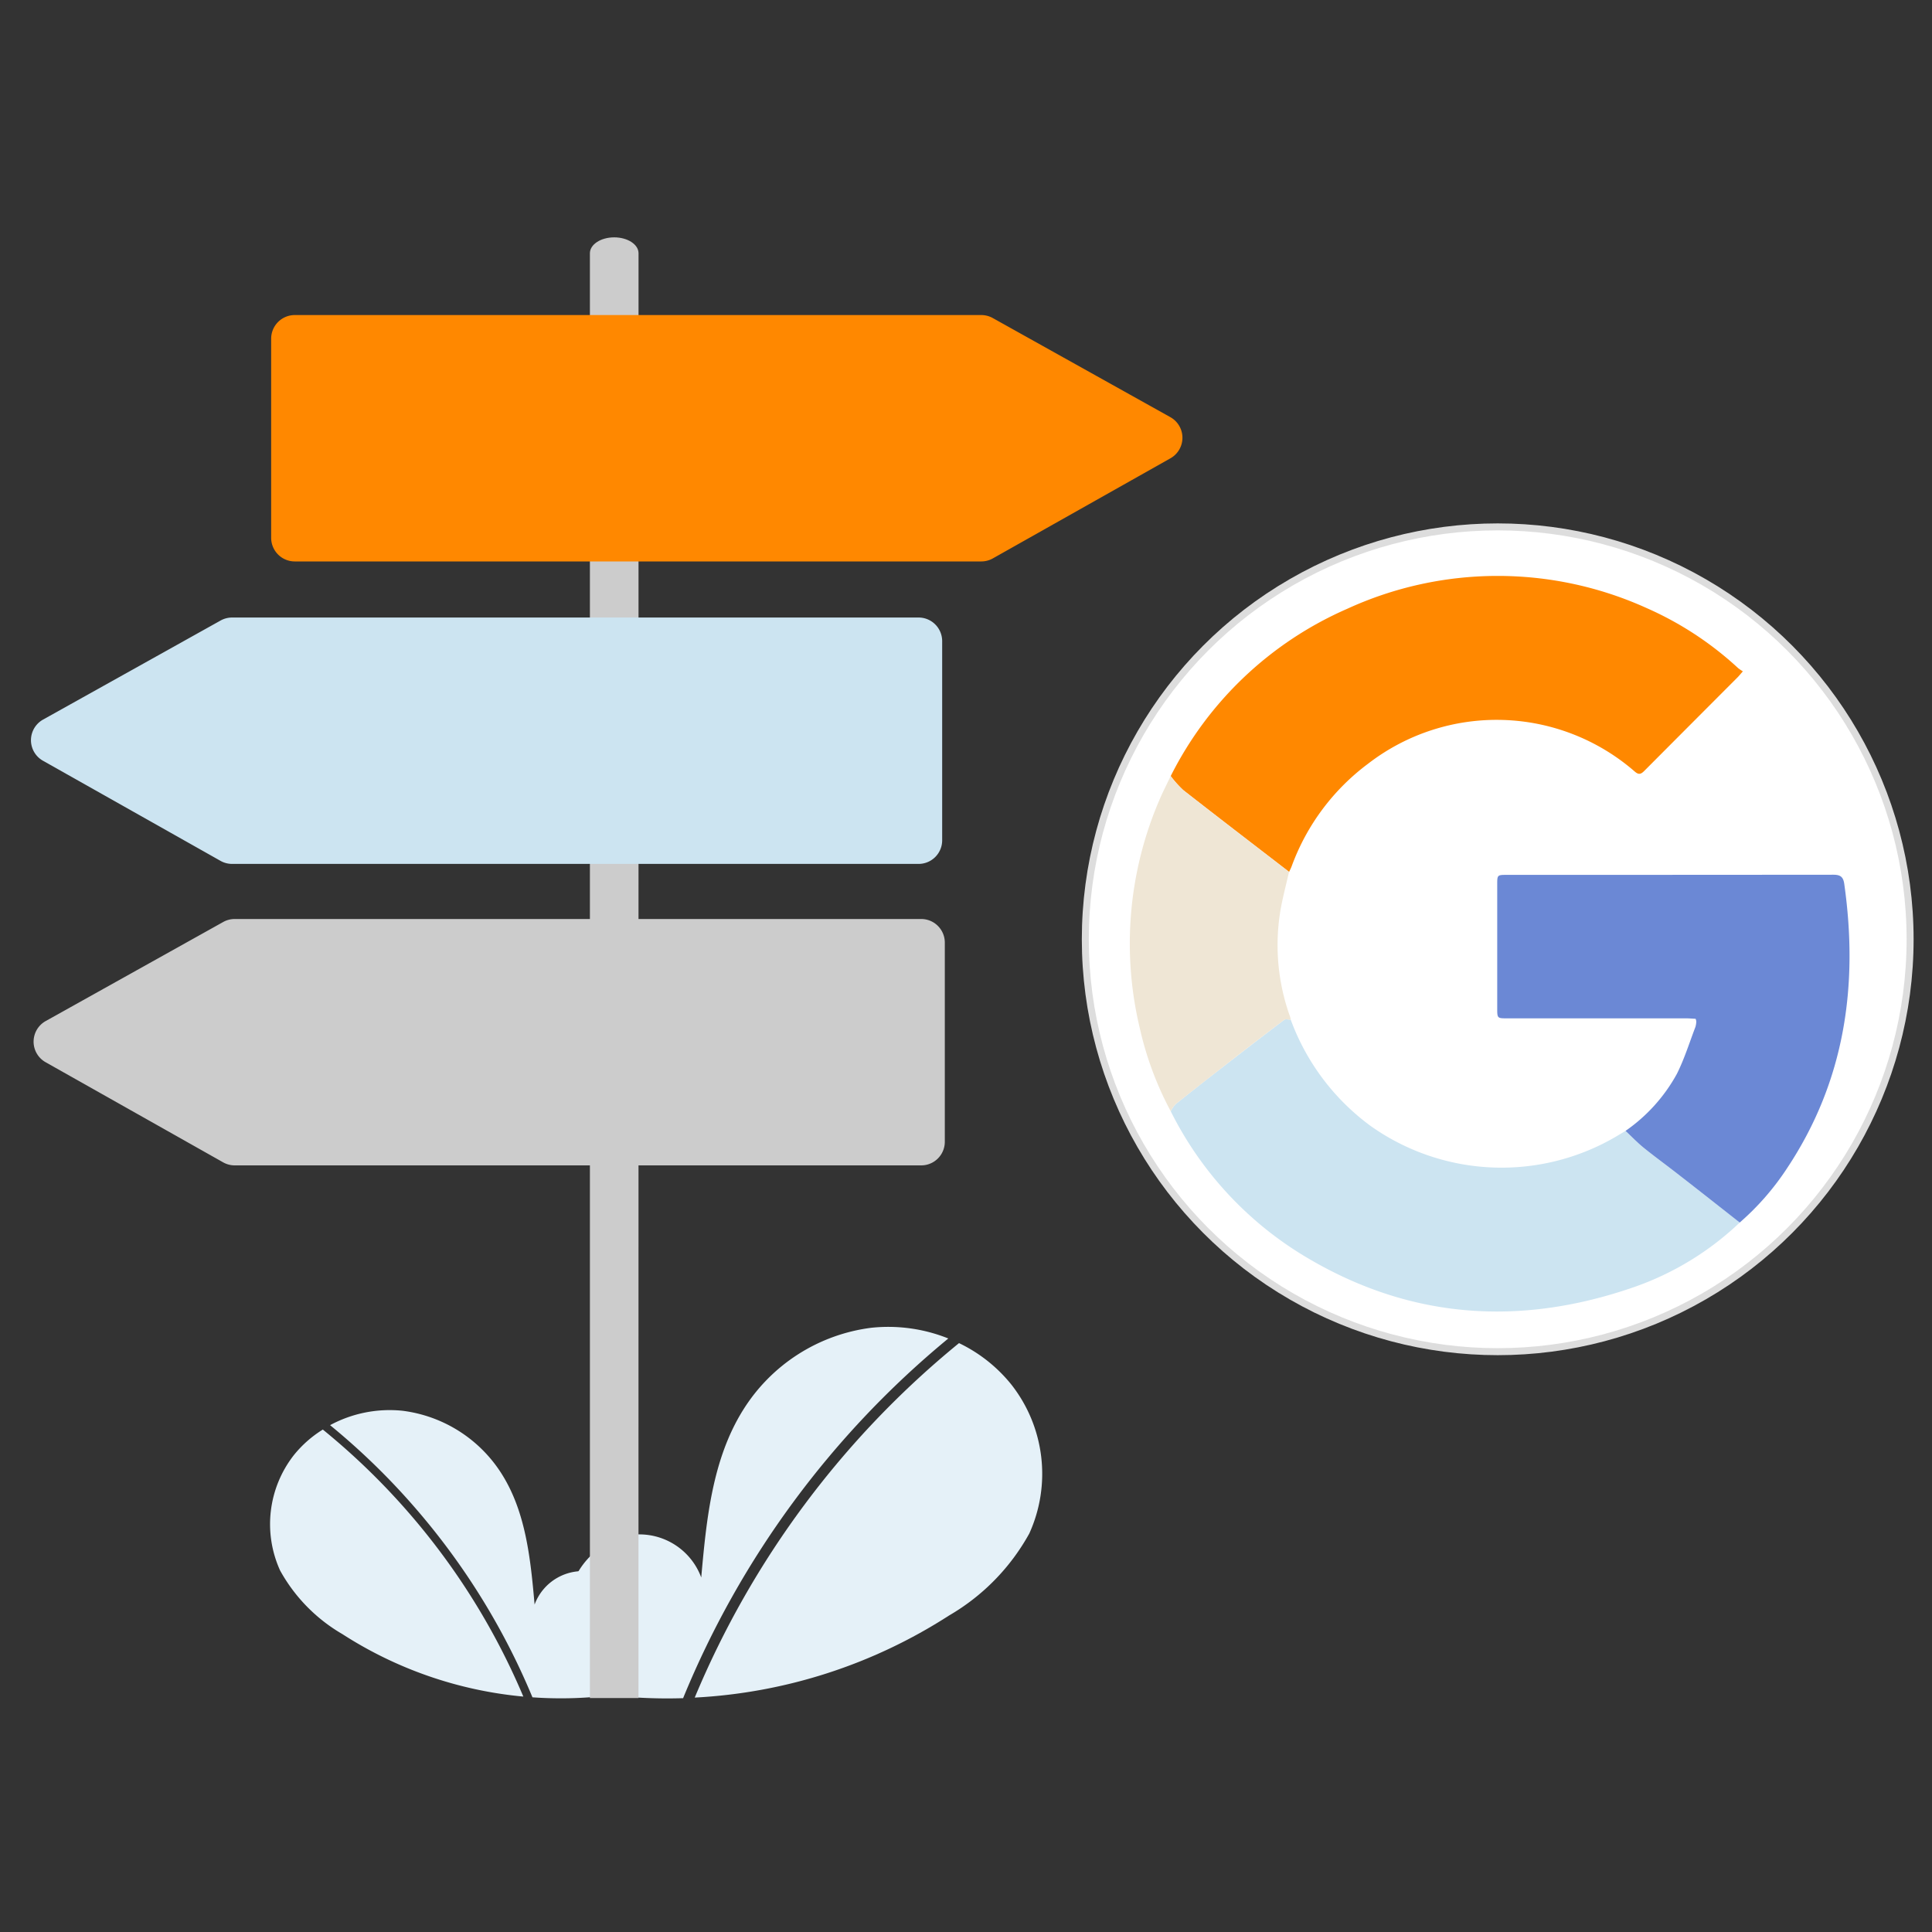
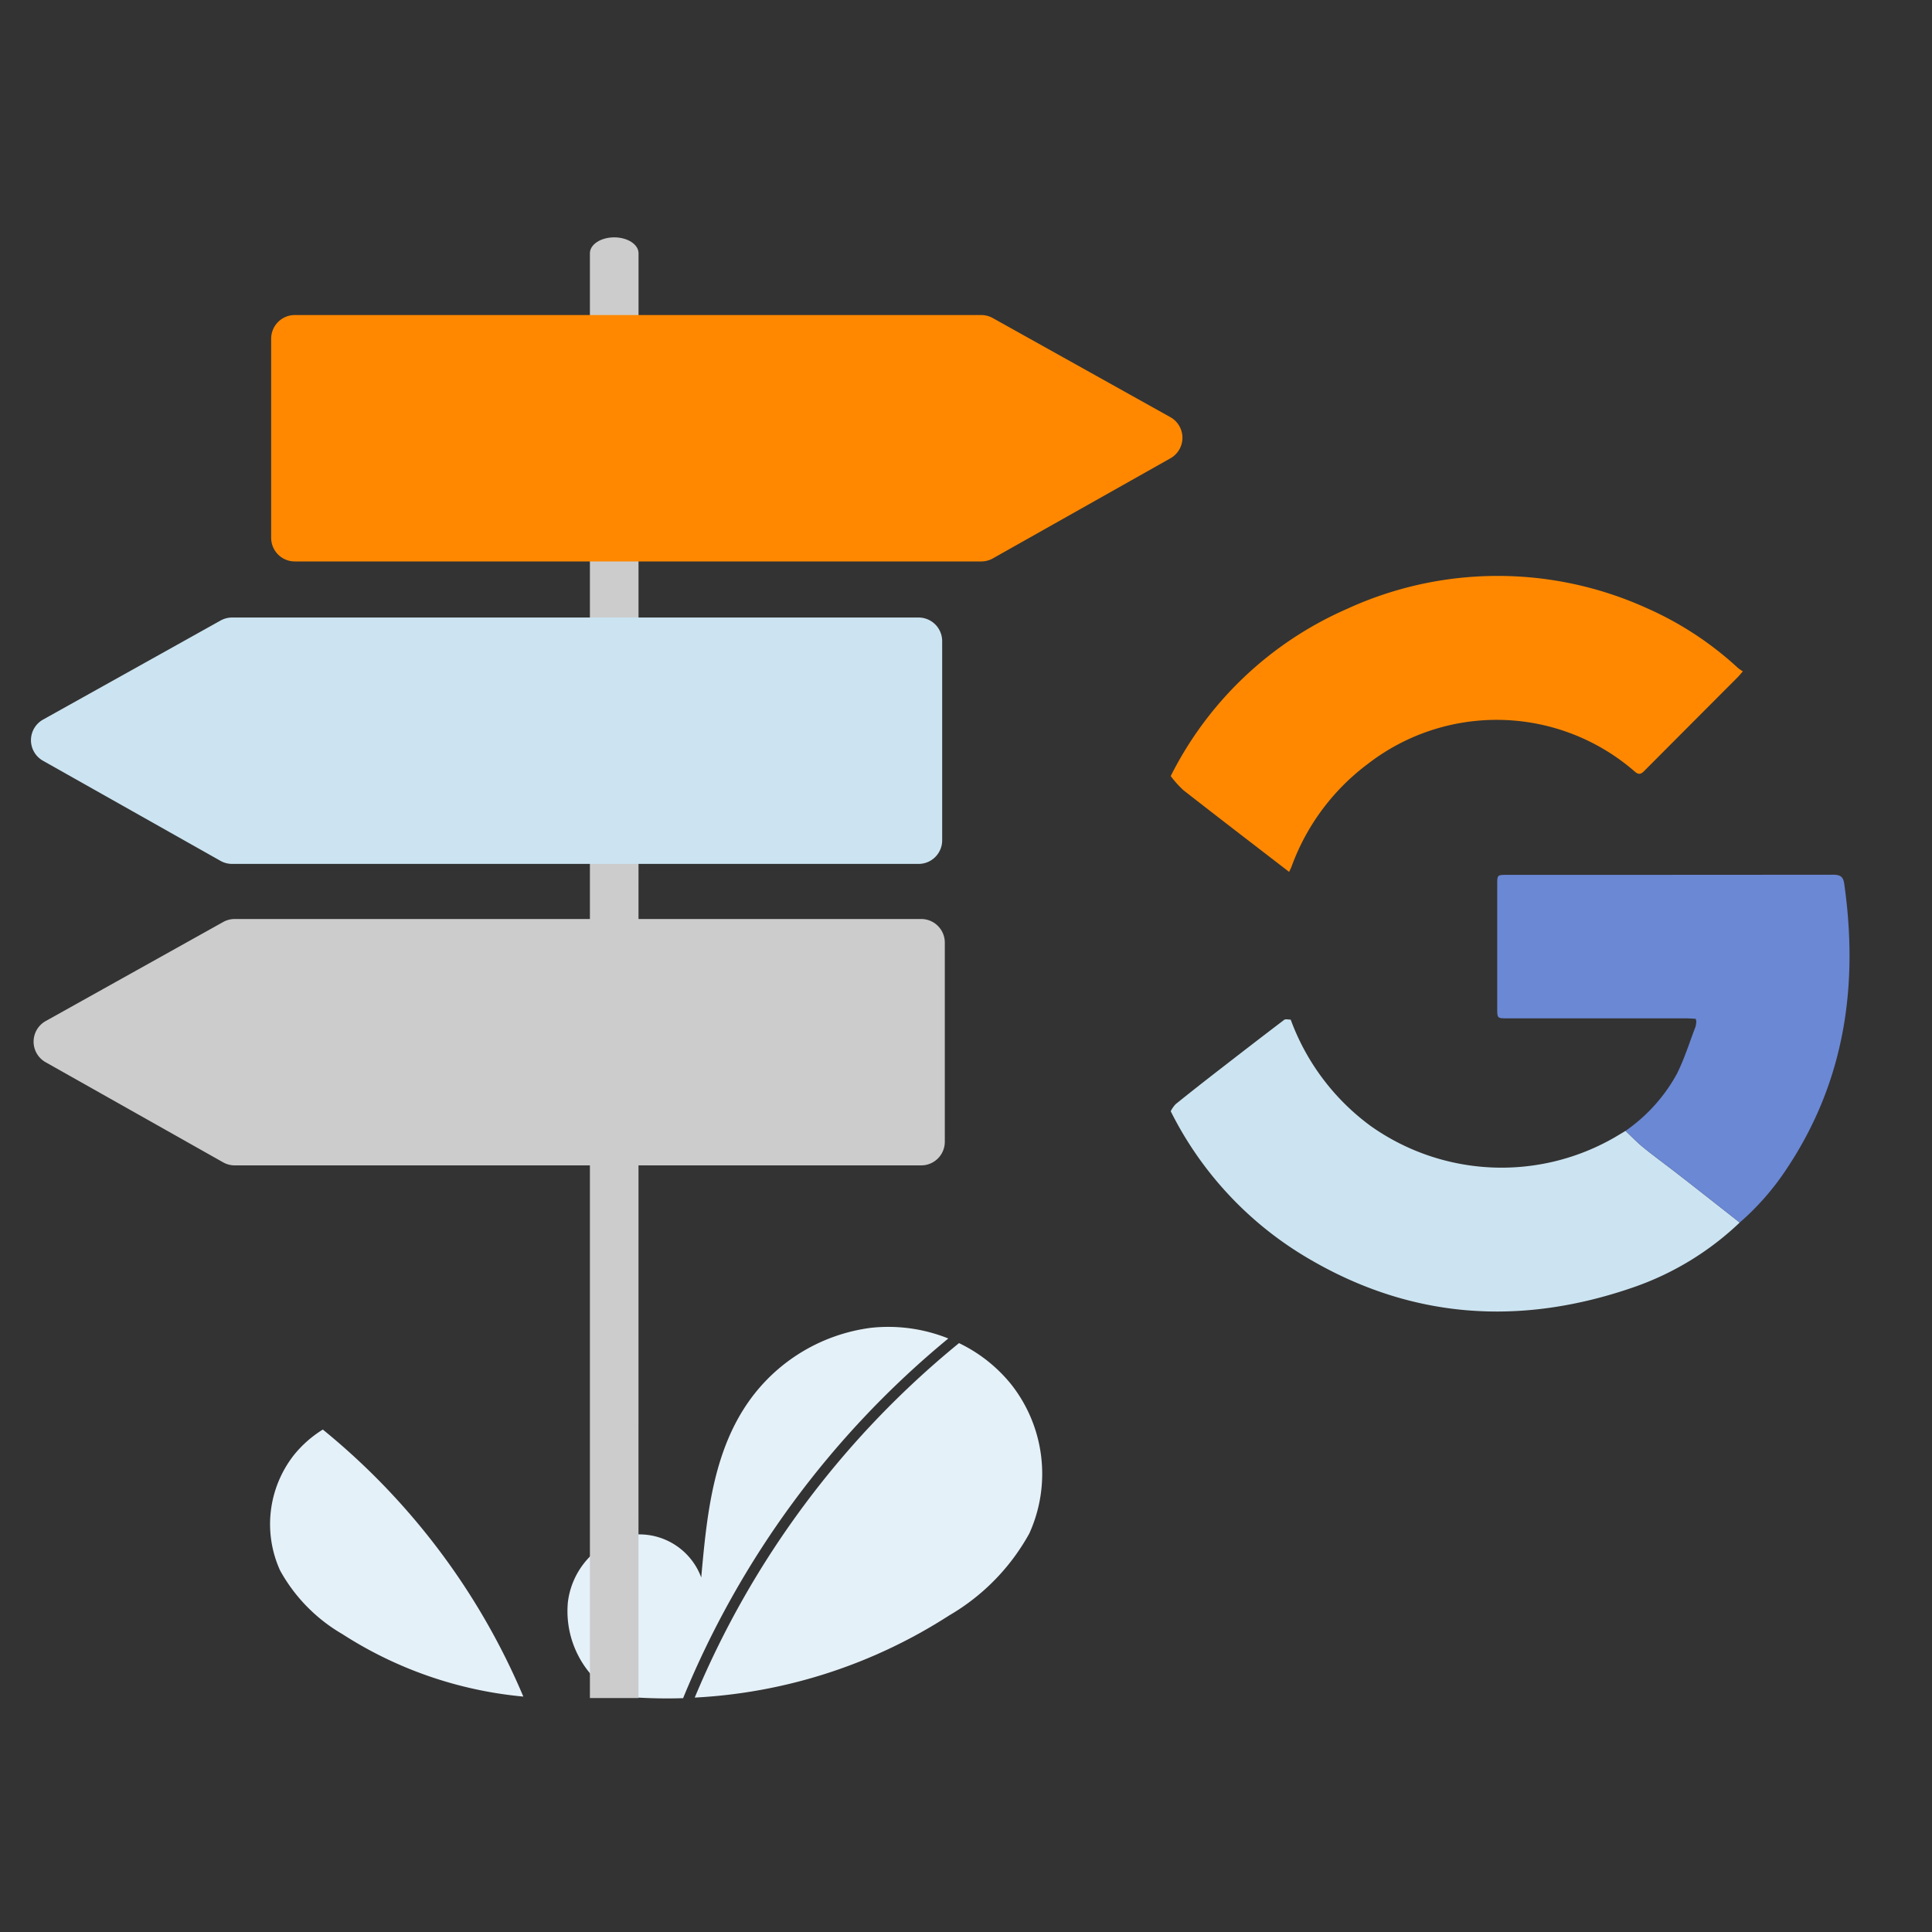
<svg xmlns="http://www.w3.org/2000/svg" id="bc2e0e69-3fdd-4d06-8185-1a711940ac4e" data-name="Ebene 1" viewBox="0 0 150 150">
  <rect x="0" y="0" width="150" height="150" fill="#333333" stroke="none" />
  <defs>
    <style>.afc3eafa-b68b-4616-8a74-14d727f0683b{fill:#fff;stroke:#ddd;stroke-miterlimit:10;stroke-width:0.543px;}.a7dd8c5d-ccb8-452a-8135-783b787fc8be{fill:#f80;}.f4a128ce-fe85-43f0-926a-e7678b24d138{fill:#cce4f1;}.f3f7b94c-7b2d-4c7a-9989-8cbdd8f516b9{fill:#6b88d5;}.fb07f094-d49f-4b95-a82a-81ff954f10e3{fill:#efe6d5;}.a79cb427-8480-42e8-af4f-aab2c5b328b5{fill:#e5f1f8;}.a9f41047-d44a-4b2d-b8a3-1a5de0530f2f{fill:#ccc;}</style>
  </defs>
  <title>strato-Illu-</title>
-   <circle class="afc3eafa-b68b-4616-8a74-14d727f0683b" cx="116.282" cy="72.926" r="32.018" />
  <path class="a7dd8c5d-ccb8-452a-8135-783b787fc8be" d="M90.894,60.253A27.741,27.741,0,0,1,104.58,47.275a28.022,28.022,0,0,1,23.277-.059,25.71,25.71,0,0,1,7.093,4.658,3.477,3.477,0,0,0,.366.249c-.184.208-.291.345-.413.467q-3.627,3.634-7.251,7.272c-.29.293-.466.277-.759.016a16.331,16.331,0,0,0-20.665-.591,17.36,17.36,0,0,0-5.941,7.963c-.055.152-.135.3-.2.443-2.738-2.11-5.482-4.212-8.206-6.341A8.092,8.092,0,0,1,90.894,60.253Z" />
  <path class="f4a128ce-fe85-43f0-926a-e7678b24d138" d="M100.21,79.163a17.856,17.856,0,0,0,6.212,8.261,17.575,17.575,0,0,0,18.99.853l.794-.476c.457.43.891.888,1.377,1.283.8.65,1.633,1.257,2.448,1.887q1.182.912,2.354,1.836,1.344,1.053,2.686,2.111a22.7,22.7,0,0,1-8.195,5.008c-8.756,3.044-17.247,2.524-25.309-2.227A27.455,27.455,0,0,1,90.894,86.275a2.418,2.418,0,0,1,.386-.552q1.8-1.446,3.633-2.859,2.383-1.852,4.785-3.68C99.81,79.1,100.037,79.166,100.21,79.163Z" />
  <path class="f3f7b94c-7b2d-4c7a-9989-8cbdd8f516b9" d="M135.071,94.918q-1.344-1.056-2.686-2.111-1.174-.921-2.354-1.836c-.815-.63-1.649-1.237-2.448-1.887-.486-.4-.92-.853-1.377-1.283a12.973,12.973,0,0,0,3.987-4.427c.583-1.163.972-2.424,1.44-3.644a1.658,1.658,0,0,0,.066-.431.844.844,0,0,0-.05-.2c-.242-.012-.491-.035-.739-.035q-6.94,0-13.88,0c-.783,0-.786,0-.786-.792q0-4.809,0-9.617c0-.717.012-.73.737-.73q12.678,0,25.355-.011c.54,0,.771.155.85.7,1.119,7.883.05,15.325-4.431,22.075A20.349,20.349,0,0,1,135.071,94.918Z" />
-   <path class="fb07f094-d49f-4b95-a82a-81ff954f10e3" d="M100.21,79.163c-.173,0-.4-.064-.512.021q-2.407,1.821-4.785,3.68-1.825,1.417-3.633,2.859a2.418,2.418,0,0,0-.386.552A25.367,25.367,0,0,1,88.5,79.856a28.22,28.22,0,0,1,1.49-17.687c.273-.65.6-1.278.9-1.916a8.092,8.092,0,0,0,.983,1.1c2.724,2.129,5.468,4.231,8.206,6.341-.227,1.01-.5,2.012-.672,3.03a16.381,16.381,0,0,0,.759,8.226A1.349,1.349,0,0,1,100.21,79.163Z" />
-   <path class="a79cb427-8480-42e8-af4f-aab2c5b328b5" d="M33.042,118.026a53.849,53.849,0,0,0-7.415-7.377,9.742,9.742,0,0,1,5.623-1.118,10.681,10.681,0,0,1,7.736,4.957c1.854,2.969,2.211,6.6,2.52,10.089a3.973,3.973,0,0,1,4.524-2.515,4.718,4.718,0,0,1,3.509,4.007,5.84,5.84,0,0,1-2.094,5.034l.5.443a31.189,31.189,0,0,1-6.606.233A54.069,54.069,0,0,0,33.042,118.026Z" />
  <path class="a79cb427-8480-42e8-af4f-aab2c5b328b5" d="M22.816,112.974a8.865,8.865,0,0,1,2.252-1.986c.006.006.008.013.015.018a53.736,53.736,0,0,1,10.928,12.078,53.512,53.512,0,0,1,4.621,8.638,31.214,31.214,0,0,1-14.047-4.849,12.939,12.939,0,0,1-4.839-4.942A8.7,8.7,0,0,1,22.816,112.974Z" />
  <path class="a79cb427-8480-42e8-af4f-aab2c5b328b5" d="M44.089,124.4a6.085,6.085,0,0,1,4.523-5.166,5.122,5.122,0,0,1,5.832,3.241c.4-4.494.858-9.177,3.248-13a13.768,13.768,0,0,1,9.972-6.389,12.512,12.512,0,0,1,5.963.833,71.107,71.107,0,0,0-20.591,27.927,40.152,40.152,0,0,1-6.891-.383l.644-.572A7.526,7.526,0,0,1,44.089,124.4Z" />
  <path class="a79cb427-8480-42e8-af4f-aab2c5b328b5" d="M74.458,104.279a11.7,11.7,0,0,1,4.077,3.236,11.216,11.216,0,0,1,1.379,11.547,16.7,16.7,0,0,1-6.237,6.37A40.255,40.255,0,0,1,53.939,131.8,70.539,70.539,0,0,1,74.458,104.279Z" />
  <path class="a9f41047-d44a-4b2d-b8a3-1a5de0530f2f" d="M49.572,131.837H45.8V19.662c0-.682.846-1.234,1.888-1.234s1.888.552,1.888,1.234Z" />
  <path class="a7dd8c5d-ccb8-452a-8135-783b787fc8be" d="M76.185,43.59h-53.3a1.834,1.834,0,0,1-1.832-1.831V26.292a1.836,1.836,0,0,1,1.832-1.832h53.3a1.847,1.847,0,0,1,.893.233l13.783,7.692a1.832,1.832,0,0,1,.007,3.2L77.085,43.354A1.83,1.83,0,0,1,76.185,43.59Z" />
  <path class="f4a128ce-fe85-43f0-926a-e7678b24d138" d="M71.322,67.074h-53.3a1.826,1.826,0,0,1-.9-.236L3.336,59.064a1.832,1.832,0,0,1,.007-3.195l13.784-7.692a1.846,1.846,0,0,1,.892-.233h53.3a1.834,1.834,0,0,1,1.831,1.832V65.242A1.833,1.833,0,0,1,71.322,67.074Z" />
  <path class="a9f41047-d44a-4b2d-b8a3-1a5de0530f2f" d="M71.525,90.48h-53.3a1.833,1.833,0,0,1-.9-.236L3.54,82.47a1.832,1.832,0,0,1,.007-3.195L17.33,71.583a1.835,1.835,0,0,1,.893-.232h53.3a1.833,1.833,0,0,1,1.832,1.831V88.649A1.833,1.833,0,0,1,71.525,90.48Z" />
</svg>